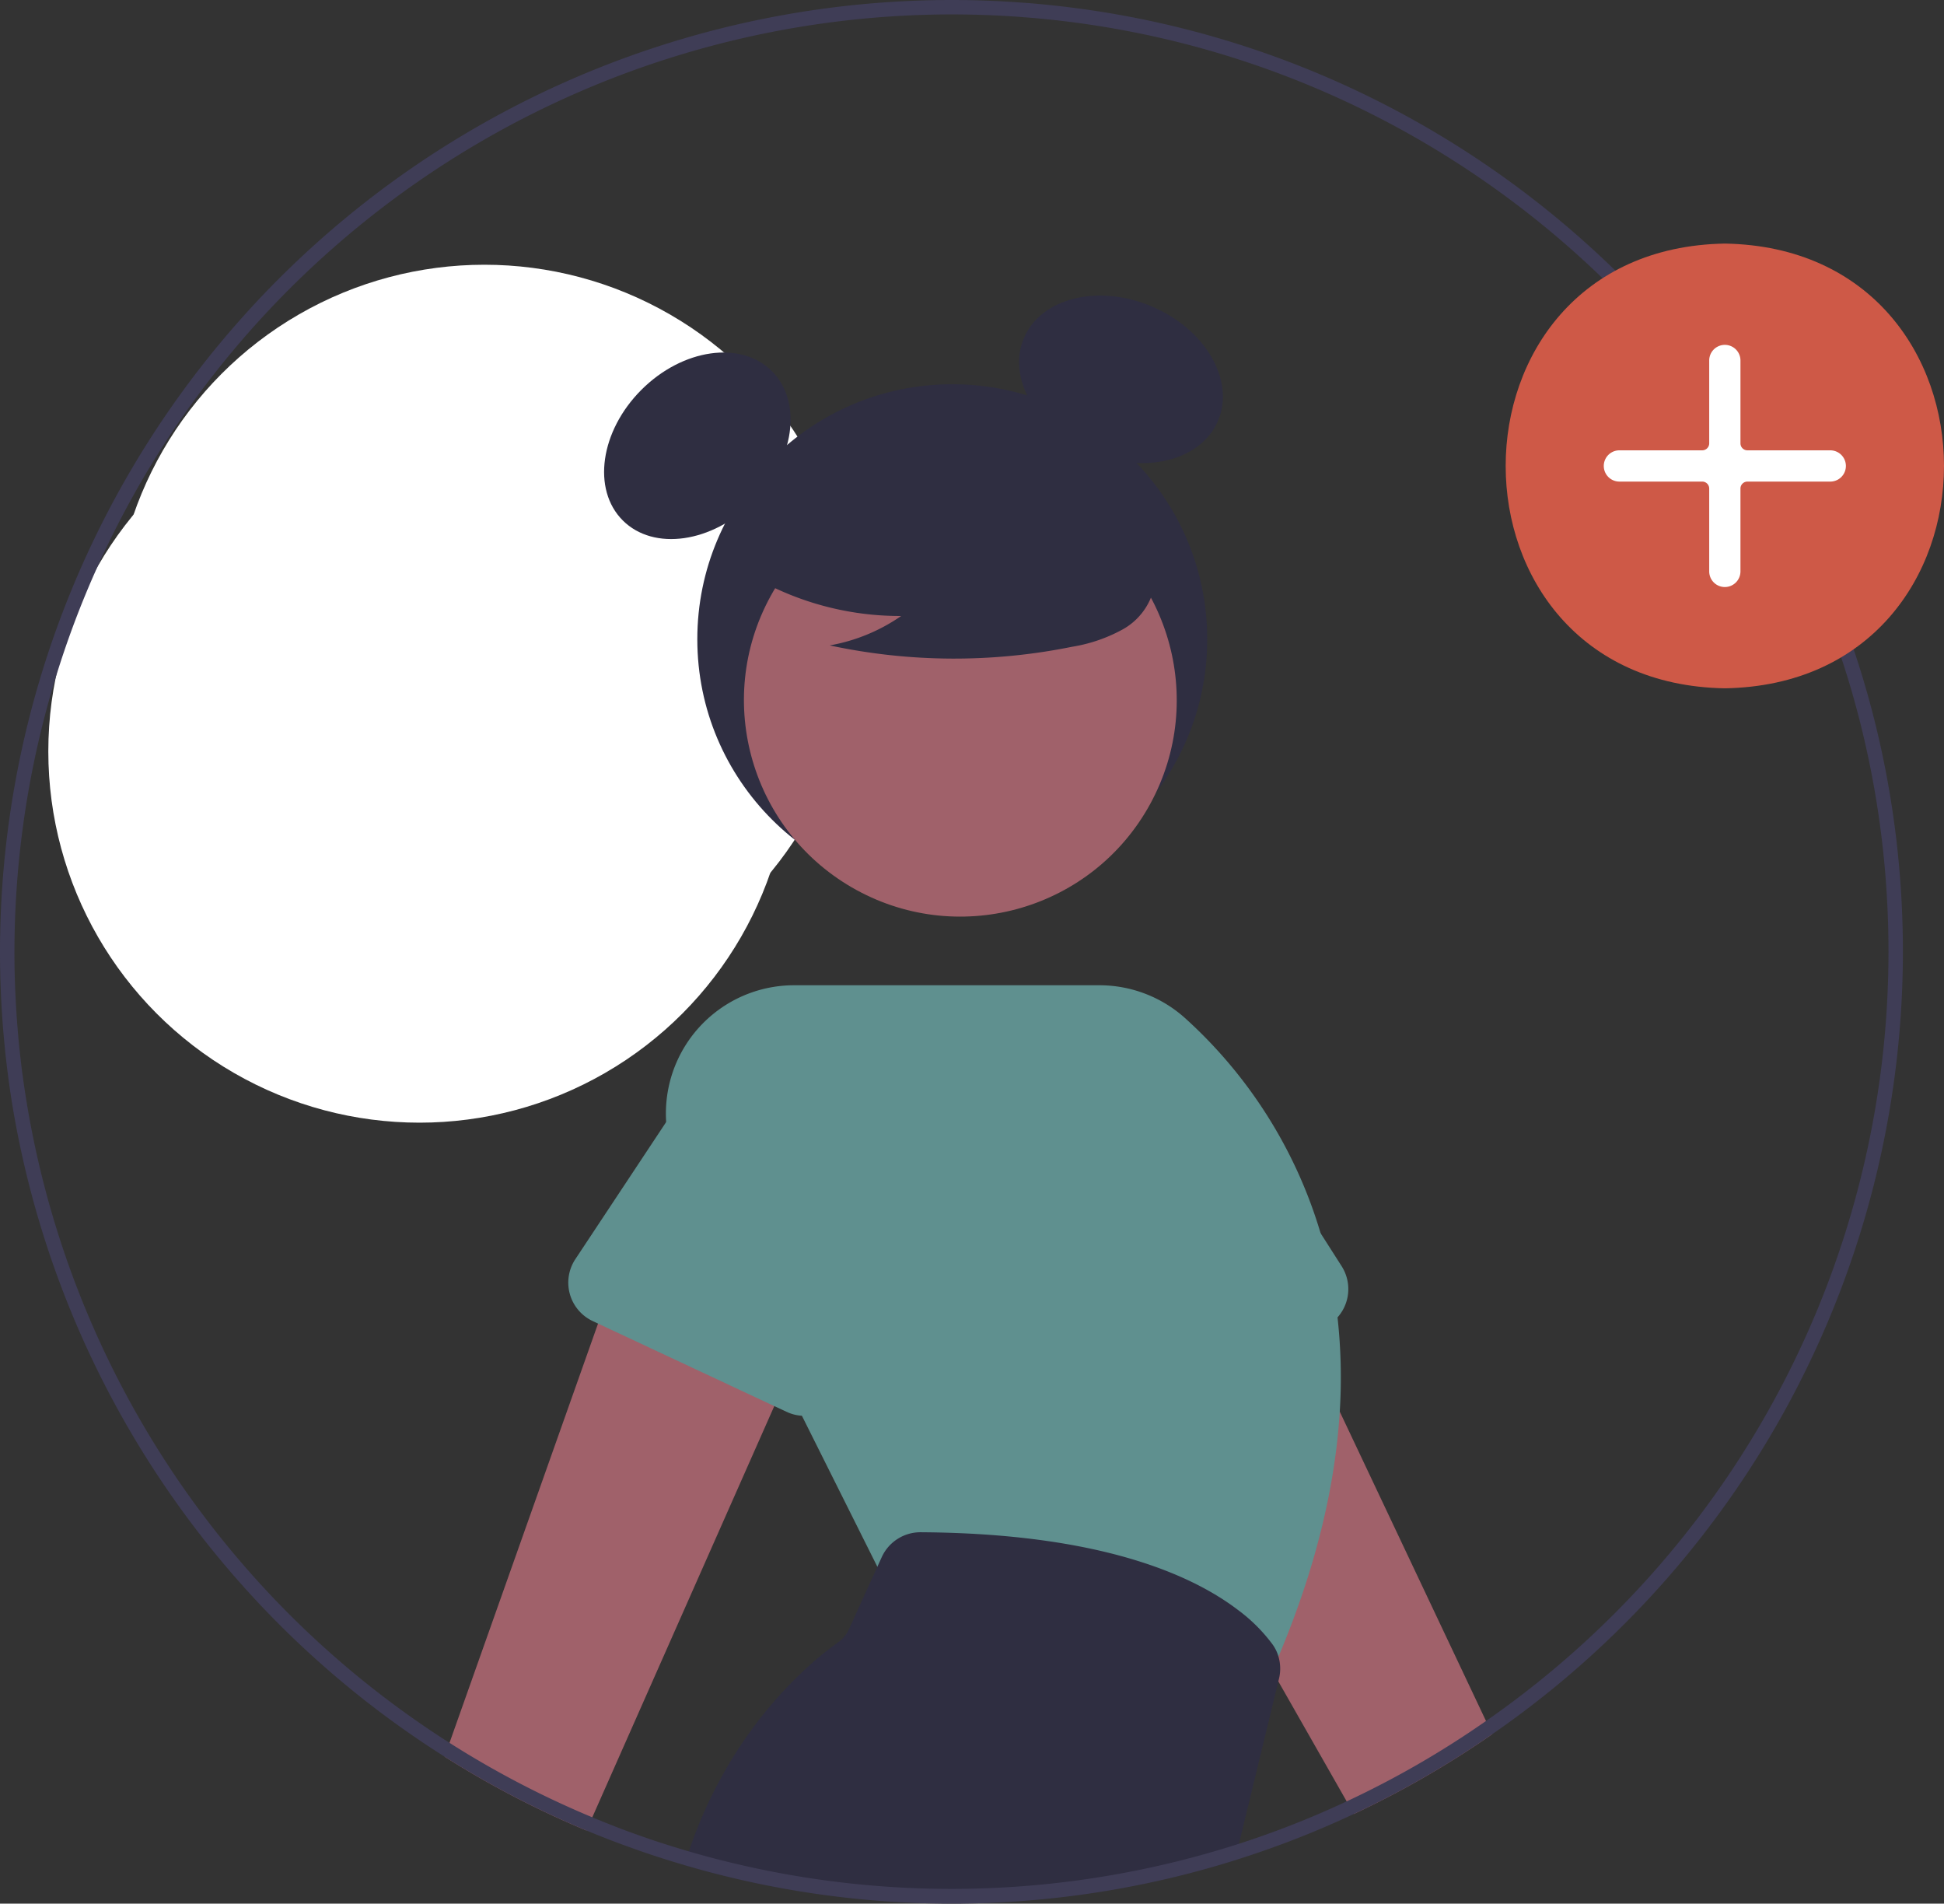
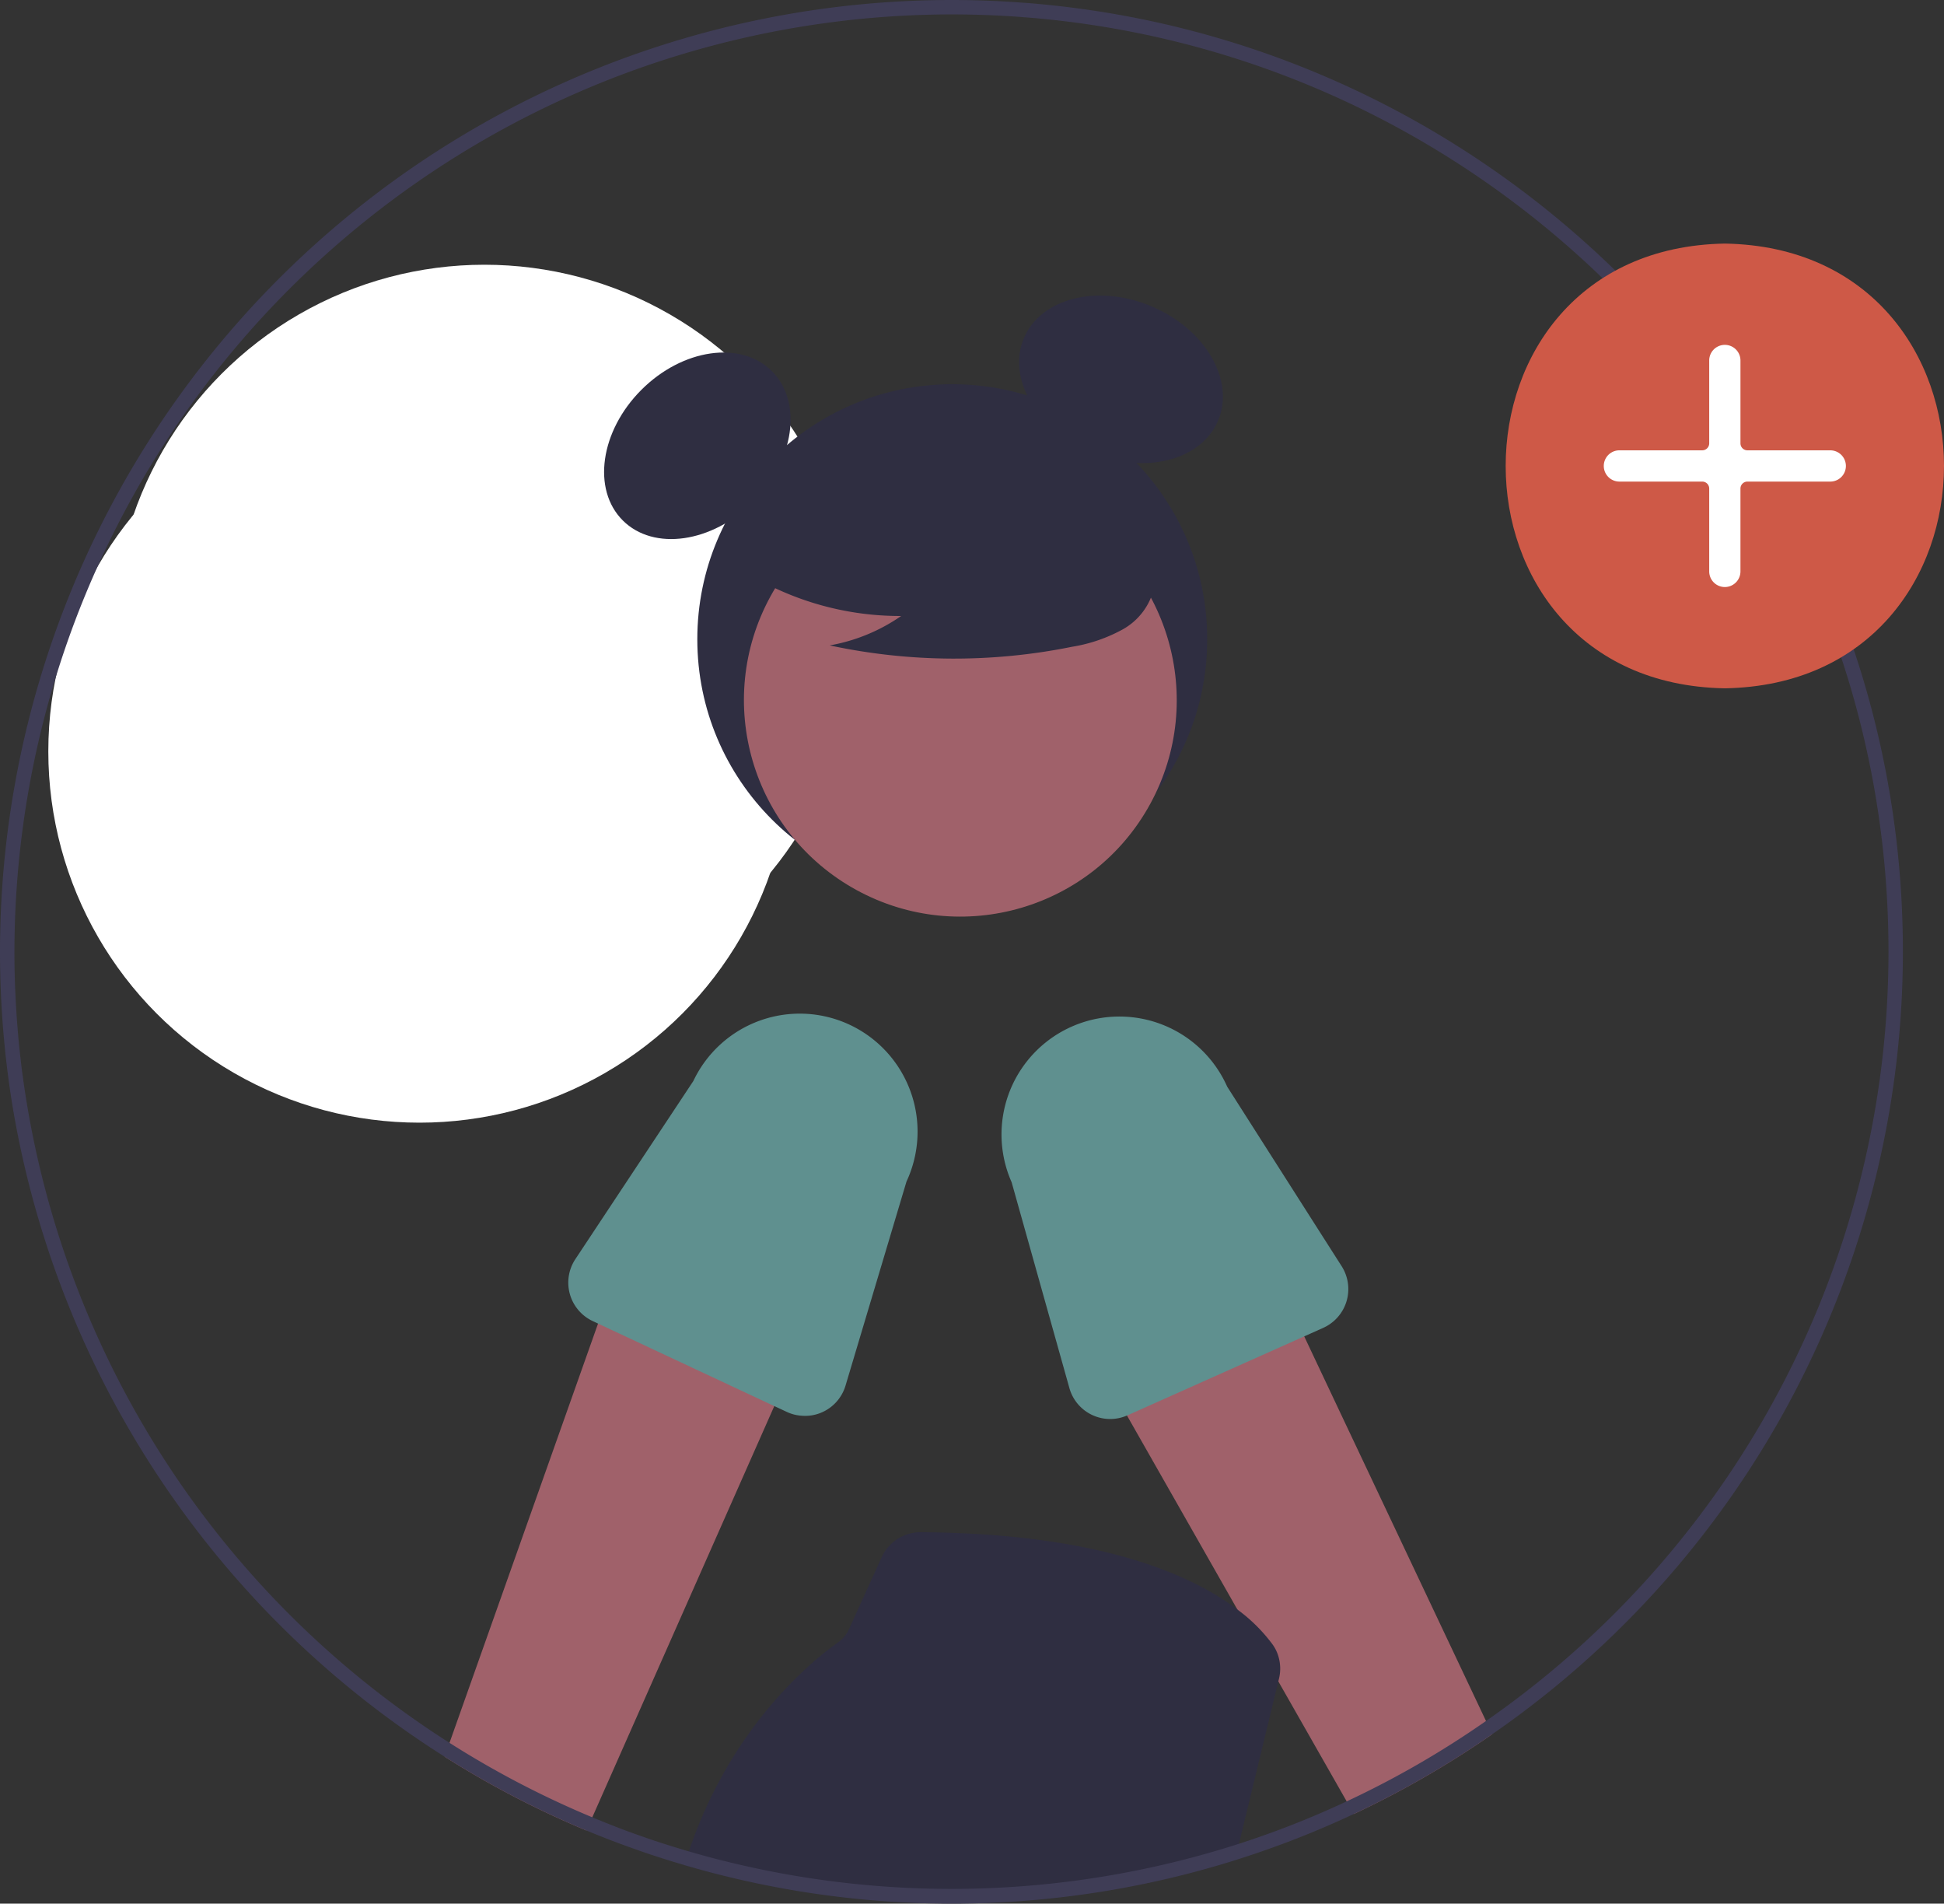
<svg xmlns="http://www.w3.org/2000/svg" class="img-fluid" width="269.704" height="264.041" viewBox="0 0 269.704 264.041">
  <rect x="0" y="0" width="269.704" height="264.041" fill="#333333" stroke="none" />
  <g id="Group_347" data-name="Group 347" transform="translate(-147.998 -261.183)">
    <circle id="Ellipse_47" data-name="Ellipse 47" cx="51.5" cy="51.5" r="51.5" transform="translate(154.701 313.903)" fill="#fff" />
    <circle id="Ellipse_48" data-name="Ellipse 48" cx="51.5" cy="51.5" r="51.5" transform="translate(163.701 297.903)" fill="#fff" />
    <circle id="Ellipse_40" data-name="Ellipse 40" cx="35.371" cy="35.371" r="35.371" transform="translate(244.741 314.479)" fill="#2f2e41" />
    <path id="Path_502" data-name="Path 502" d="M861.652,671.055a131.8,131.8,0,0,1-19.2,11.07l-.99-1.75-9.48-16.64-.83-1.46-4.85-8.51-.01-.01-15.31-26.9-7.87-13.81,23.37-16.39,9.09,19.22,4.93,10.44,20.29,42.91Z" transform="translate(-506.631 -169.332)" fill="#a0616a" />
    <path id="Path_503" data-name="Path 503" d="M840.772,606.155l-2.93-4.59-12.96-20.33a16.356,16.356,0,1,0-29.9,13.27l8.01,28.54a5.875,5.875,0,0,0,7.99,3.81c.03-.01.05-.02.08-.03l24.51-10.95,2.64-1.18a5.9,5.9,0,0,0,2.56-8.54Z" transform="translate(-506.631 -169.332)" fill="#5f908f" />
    <path id="Path_504" data-name="Path 504" d="M770.352,606.795l-6.82,15.4-1.48,3.35-25.25,57.04-.81,1.83a131.1,131.1,0,0,1-19.68-10.24l.68-1.92L737.6,614.1l5.06-14.28,11.08,2.79Z" transform="translate(-506.631 -169.332)" fill="#a0616a" />
-     <path id="Path_505" data-name="Path 505" d="M840.192,613.245a66.808,66.808,0,0,0-2.35-11.68,65.094,65.094,0,0,0-18.809-29.84,17.788,17.788,0,0,0-11.9-4.55h-42.29a17.783,17.783,0,0,0-15.93,25.78l4.83,9.66,9.79,19.58,2.35,4.69,10.47,20.95.83,1.66,53.15,14.62.23-.51c.2-.45.4-.89.59-1.33.29-.67.58-1.32.85-1.98,5.36-12.71,7.89-24.02,8.5-33.98a75.655,75.655,0,0,0-.31-13.07Z" transform="translate(-506.631 -169.332)" fill="#5f908f" />
    <circle id="Ellipse_43" data-name="Ellipse 43" cx="30.019" cy="30.019" r="30.019" transform="translate(240.493 370.24) rotate(-61.337)" fill="#a0616a" />
    <path id="Path_506" data-name="Path 506" d="M772.512,572.655a16.332,16.332,0,0,0-21.69,7.8l-3.77,5.69-12.6,19.02a5.893,5.893,0,0,0,2.41,8.59l.74.35,24.45,11.44,1.74.81a5.66,5.66,0,0,0,2.09.53,5.763,5.763,0,0,0,2.82-.49,5.878,5.878,0,0,0,3.23-3.68l8.46-28.31A16.372,16.372,0,0,0,772.512,572.655Z" transform="translate(-506.631 -169.332)" fill="#5f908f" />
    <path id="Path_507" data-name="Path 507" d="M832,660.295a5.46,5.46,0,0,0-.85-1.73,22.88,22.88,0,0,0-4.85-4.8l-.01-.01c-6.43-4.87-19.23-10.56-43.92-10.71h-.04a5.9,5.9,0,0,0-5.37,3.45l-.61,1.34-3.93,8.64a4.507,4.507,0,0,1-1.53,1.85c-3.55,2.51-14.85,11.61-20.69,28.99-.21.62-.41,1.25-.6,1.9a132.1,132.1,0,0,0,76.37-.69l.55-2.27,5.46-22.52.09-.37a5.91,5.91,0,0,0-.07-3.07Z" transform="translate(-506.631 -169.332)" fill="#2f2e41" />
    <path id="Path_508" data-name="Path 508" d="M756.322,508.745a40.829,40.829,0,0,0,23.333,7.211,25.02,25.02,0,0,1-9.917,4.08,82.329,82.329,0,0,0,33.628.189,21.764,21.764,0,0,0,7.04-2.418A8.909,8.909,0,0,0,814.752,512c.738-4.215-2.547-8.044-5.96-10.625a43.96,43.96,0,0,0-36.941-7.382c-4.127,1.067-8.26,2.869-10.941,6.183s-3.474,8.423-.921,11.836Z" transform="translate(-506.631 -169.332)" fill="#2f2e41" />
    <path id="Path_516" data-name="Path 516" d="M657.722,579.345c-.1-.72-.18-1.45-.26-2.17-.02-.11-.03-.21-.04-.32q-.435-3.945-.63-7.97-.825,3.465-1.49,6.96c.03.34.06.67.1,1.01.01.11.02.21.04.32.08.72.16,1.45.26,2.17.28,2.23.62,4.43,1.02,6.62.01-.09.02-.17.03-.26.28-2.11.6-4.21.98-6.31a.091.091,0,0,1-.01-.05Zm141.1-148.27c-.72-.07-1.45-.13-2.17-.18-.11-.01-.21-.01-.32-.02-3.2-.24-6.44-.36-9.7-.36A132.041,132.041,0,0,0,655.3,575.845c.03.34.06.67.1,1.01.01.11.02.21.04.32.08.72.16,1.45.26,2.17.28,2.23.62,4.43,1.02,6.62a132.574,132.574,0,0,0,79.27,98.45c2.08.86,4.18,1.68,6.31,2.43,1.4.51,2.8.98,4.22,1.43,1.02.33,2.05.64,3.08.94,1.46.43,2.94.84,4.43,1.22a131.355,131.355,0,0,0,107.62-19.38h.01a131.929,131.929,0,0,0,56.97-108.54c0-68.68-52.72-125.27-119.81-131.44Zm61.97,238.15a129.376,129.376,0,0,1-19.33,11.15,128.01,128.01,0,0,1-14.94,5.88,130.229,130.229,0,0,1-71.08,2.47q-2.64-.645-5.24-1.41-2.565-.75-5.08-1.59c-1.37-.47-2.74-.95-4.1-1.46-1.42-.54-2.82-1.1-4.22-1.68a130.335,130.335,0,0,1-79.07-103.19.093.093,0,0,1-.01-.05c-.1-.72-.18-1.45-.26-2.17-.02-.11-.03-.21-.04-.32q-.435-3.945-.63-7.97-.165-3.165-.16-6.37a130.142,130.142,0,0,1,130-130c3.26,0,6.5.12,9.7.36l.32.03c.72.05,1.45.11,2.17.18,65.99,6.16,117.81,61.85,117.81,129.43a129.9,129.9,0,0,1-55.815,106.693Zm-119.77,15.04c-1.42-.54-2.82-1.1-4.22-1.68a130.335,130.335,0,0,1-79.07-103.19c-.38,2.1-.7,4.2-.98,6.31-.01.09-.02.17-.03.26a132.574,132.574,0,0,0,79.27,98.45c2.08.86,4.18,1.68,6.31,2.43C741.862,685.995,741.432,685.135,741.022,684.265Zm55.31-253.39c-3.2-.24-6.44-.36-9.7-.36A132.041,132.041,0,0,0,655.3,575.845c.03.34.06.67.1,1.01.01.11.02.21.04.32h2.02c-.02-.11-.03-.21-.04-.32q-.435-3.945-.63-7.97-.165-3.165-.16-6.37a130.142,130.142,0,0,1,130-130c3.26,0,6.5.12,9.7.36l.32.03v-2.01c-.11-.01-.21-.01-.32-.02Z" transform="translate(-506.631 -169.332)" fill="#3f3d56" />
    <path id="Path_517" data-name="Path 517" d="M893.927,464.3c40.544.692,40.538,61,0,61.687C853.383,525.3,853.389,464.988,893.927,464.3Z" transform="translate(-506.631 -169.332)" fill="#ce5947" />
    <path id="Path_518" data-name="Path 518" d="M893.927,511.94a2.17,2.17,0,0,1-2.168-2.168V498.279a.967.967,0,0,0-.966-.966H879.3a2.168,2.168,0,1,1,0-4.336h11.493a.967.967,0,0,0,.966-.966V480.518a2.168,2.168,0,1,1,4.336,0v11.494a.967.967,0,0,0,.966.966h11.493a2.168,2.168,0,1,1,0,4.336H897.06a.967.967,0,0,0-.966.966v11.493a2.17,2.17,0,0,1-2.167,2.167Z" transform="translate(-506.631 -169.332)" fill="#fff" />
    <ellipse id="Ellipse_41" data-name="Ellipse 41" cx="14.636" cy="10.977" rx="14.636" ry="10.977" transform="translate(226.634 325.604) rotate(-45)" fill="#2f2e41" />
    <ellipse id="Ellipse_42" data-name="Ellipse 42" cx="10.977" cy="14.636" rx="10.977" ry="14.636" transform="translate(285.749 318.147) rotate(-66.869)" fill="#2f2e41" />
  </g>
</svg>